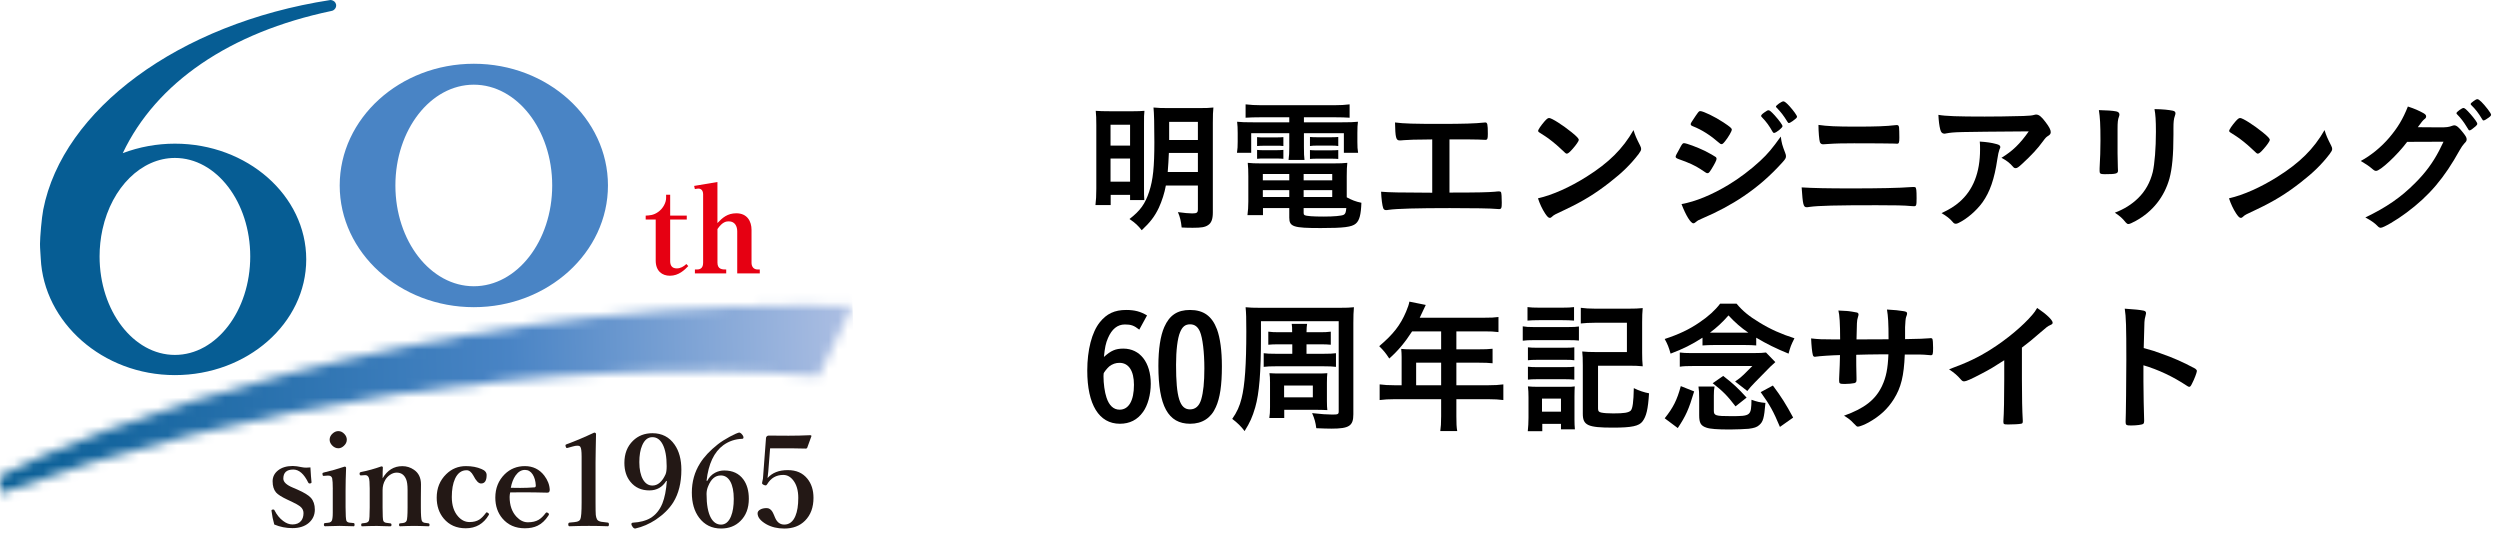
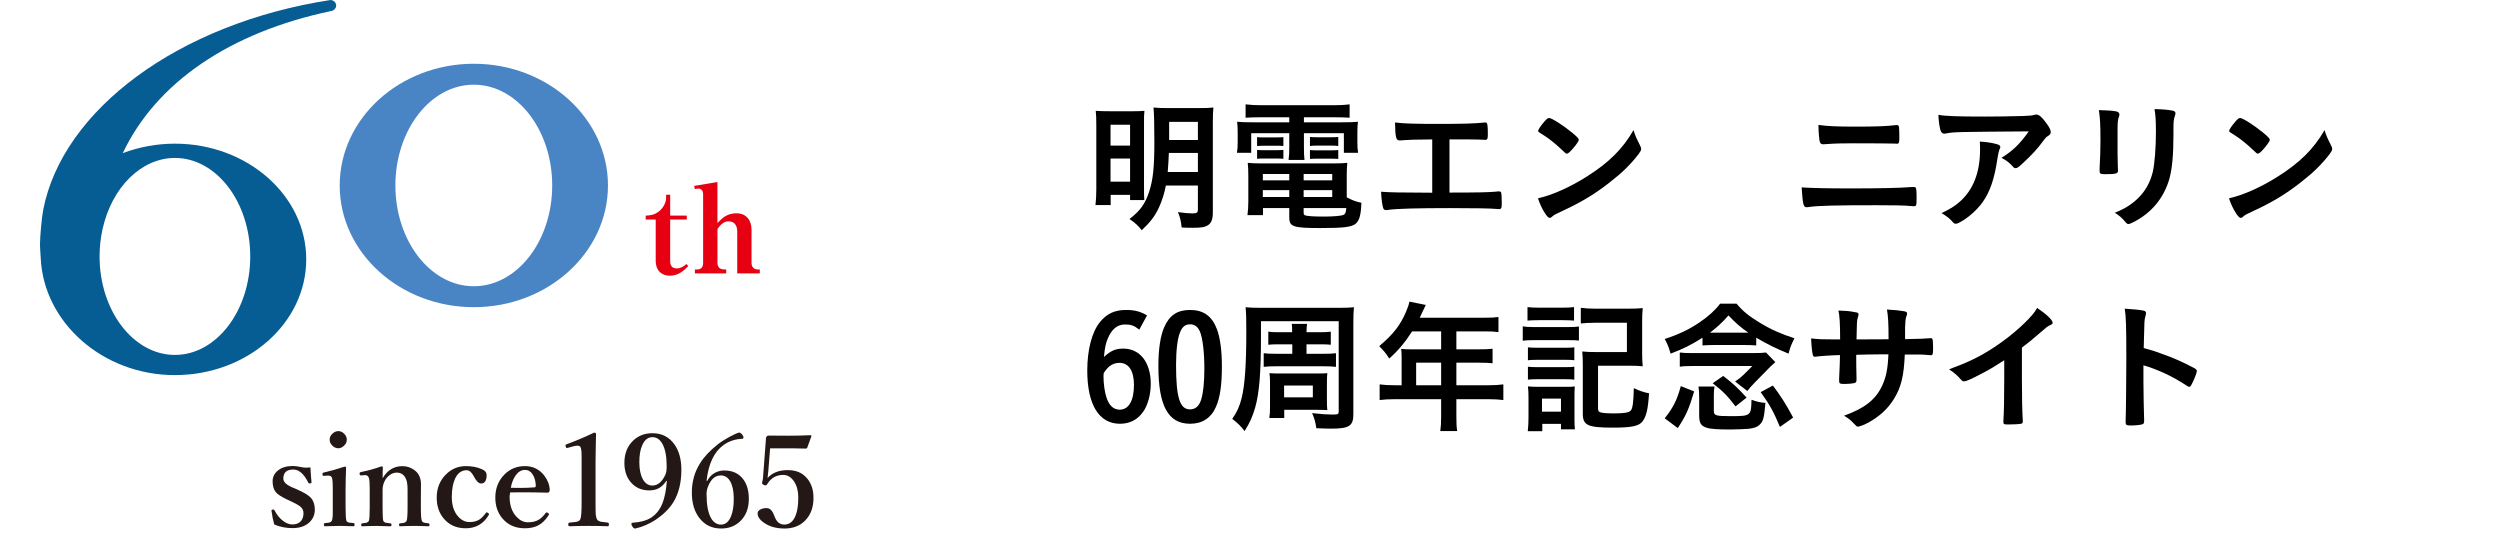
<svg xmlns="http://www.w3.org/2000/svg" width="261" height="56" viewBox="0 0 261 56" fill="none">
  <mask id="mask0_9807_2" style="mask-type:luminance" maskUnits="userSpaceOnUse" x="0" y="31" width="89" height="21">
-     <path d="M0.003 49.707V51.494C24.919 42.345 57.654 37.058 85.465 39.249L89 31.949C87.248 31.899 85.502 31.874 83.769 31.874C43.528 31.874 9.055 44.885 0 49.707" fill="white" />
-   </mask>
+     </mask>
  <g mask="url(#mask0_9807_2)">
    <path d="M88.92 29.203L-0.586 31.891L0.083 54.166L89.589 51.478L88.92 29.203Z" fill="url(#paint0_linear_9807_2)" />
  </g>
  <path d="M34.574 0.009L34.521 0L34.467 0.006C18.612 2.458 6.549 11.472 4.515 21.883C4.345 22.753 4.182 24.747 4.176 25.438C4.173 25.943 4.232 26.489 4.254 26.982C4.568 33.638 10.7 39.161 18.26 39.161C25.821 39.161 31.971 33.742 31.971 27.08C31.971 20.417 25.821 14.998 18.26 14.998C16.389 14.998 14.527 15.34 12.816 15.99C16.304 8.628 23.984 3.378 34.565 1.152L34.587 1.146C34.615 1.143 34.643 1.137 34.668 1.127L34.775 1.089L34.891 1.005C34.929 0.973 34.96 0.939 34.989 0.898C35.08 0.772 35.114 0.619 35.086 0.465C35.039 0.226 34.838 0.047 34.574 0.006M18.26 37.054C13.925 37.054 10.396 32.442 10.396 26.772C10.396 25.83 10.496 24.888 10.694 23.974L10.703 23.934C11.667 19.547 14.769 16.489 18.26 16.489C22.596 16.489 26.125 21.102 26.125 26.772C26.125 32.442 22.596 37.054 18.26 37.054Z" fill="#065D94" />
  <path d="M49.468 6.656C41.747 6.656 35.465 12.355 35.465 19.363C35.465 26.37 41.747 32.069 49.468 32.069C57.188 32.069 63.471 26.367 63.471 19.363C63.471 12.358 57.188 6.656 49.468 6.656ZM57.65 19.363C57.65 25.165 53.979 29.884 49.465 29.884C44.95 29.884 41.279 25.165 41.279 19.363C41.279 13.56 44.95 8.841 49.465 8.841C53.979 8.841 57.65 13.56 57.65 19.363Z" fill="#4984C5" />
  <path d="M69.966 22.916V27.268C69.966 27.726 70.164 28.021 70.653 28.021C71.049 28.021 71.369 27.83 71.658 27.563L71.856 27.779C71.473 28.175 70.864 28.787 69.938 28.787C69.118 28.787 68.456 28.291 68.456 27.205V22.919H67.41V22.511C67.834 22.486 68.217 22.474 68.694 22.141C69.237 21.77 69.542 21.133 69.542 20.674V20.329H69.966V22.511H71.699V22.919H69.966V22.916Z" fill="#E60012" />
  <path d="M72.467 19.41L74.9 19.002V23.288C75.415 22.738 75.945 22.267 76.872 22.267C78.024 22.267 78.46 23.121 78.46 24.003V27.435C78.46 27.818 78.658 28.135 79.11 28.135H79.321V28.543H76.966V24.154C76.966 23.683 76.768 23.109 76.081 23.109C75.817 23.109 75.418 23.159 74.903 23.912V27.419C74.903 28.135 75.418 28.135 75.817 28.135V28.543H72.548V28.135H72.759C73.208 28.135 73.406 27.893 73.406 27.419V20.264C73.406 20.098 73.34 19.689 72.916 19.689C72.809 19.689 72.756 19.702 72.545 19.74L72.467 19.407V19.41Z" fill="#E60012" />
  <path d="M32.408 48.8C32.445 49.503 32.486 50.018 32.524 50.348C32.524 50.417 32.474 50.458 32.373 50.47C32.351 50.474 32.332 50.477 32.313 50.477C32.26 50.477 32.216 50.445 32.178 50.379C31.736 49.472 31.215 49.02 30.618 49.02C29.924 49.02 29.579 49.337 29.579 49.968C29.579 50.32 29.912 50.634 30.58 50.91L31.048 51.111C31.745 51.419 32.213 51.704 32.452 51.968C32.728 52.276 32.869 52.687 32.869 53.205C32.869 53.764 32.659 54.225 32.238 54.59C31.814 54.954 31.243 55.136 30.527 55.136C29.864 55.136 29.233 55.01 28.634 54.759C28.505 54.313 28.405 53.83 28.342 53.315C28.342 53.246 28.386 53.205 28.471 53.199C28.515 53.196 28.543 53.193 28.562 53.193C28.599 53.193 28.634 53.221 28.659 53.277C28.898 53.751 29.199 54.119 29.563 54.389C29.883 54.63 30.204 54.753 30.527 54.753C30.929 54.753 31.233 54.627 31.438 54.376C31.601 54.172 31.686 53.902 31.686 53.563C31.686 53.287 31.563 53.051 31.321 52.86C31.174 52.743 30.888 52.583 30.464 52.379L30.009 52.166C29.406 51.883 29.011 51.632 28.819 51.412C28.58 51.13 28.461 50.744 28.461 50.248C28.461 49.792 28.649 49.412 29.026 49.111C29.412 48.803 29.927 48.649 30.568 48.649C30.806 48.649 31.127 48.693 31.525 48.778C31.67 48.809 31.814 48.822 31.968 48.822C32.1 48.822 32.244 48.813 32.411 48.797" fill="#231815" />
  <path d="M34.744 51.051C34.744 50.508 34.722 50.134 34.678 49.927C34.622 49.745 34.493 49.654 34.289 49.654H34.185L33.84 49.679H33.761C33.708 49.679 33.68 49.628 33.67 49.528C33.667 49.49 33.664 49.462 33.664 49.45C33.664 49.383 33.714 49.343 33.815 49.327C34.553 49.157 35.272 48.953 35.975 48.715C36.078 48.715 36.132 48.762 36.132 48.85C36.097 49.716 36.078 50.504 36.078 51.211V52.953C36.078 53.76 36.11 54.234 36.169 54.379C36.22 54.473 36.317 54.536 36.455 54.561C36.521 54.573 36.678 54.589 36.929 54.608C36.989 54.617 37.02 54.674 37.02 54.778C37.02 54.881 36.989 54.941 36.929 54.941C36.819 54.938 36.656 54.931 36.436 54.928C35.981 54.913 35.655 54.903 35.454 54.903C35.397 54.903 34.895 54.916 33.947 54.941C33.859 54.941 33.815 54.887 33.815 54.778C33.815 54.668 33.852 54.608 33.931 54.608C34.173 54.589 34.336 54.57 34.411 54.548C34.515 54.514 34.59 54.457 34.631 54.379C34.703 54.256 34.741 53.977 34.741 53.534V51.051H34.744ZM35.322 45.007C35.56 45.007 35.774 45.11 35.959 45.311C36.122 45.49 36.207 45.685 36.207 45.902C36.207 46.143 36.104 46.36 35.896 46.551C35.717 46.715 35.529 46.8 35.325 46.8C35.077 46.8 34.857 46.696 34.663 46.489C34.499 46.31 34.414 46.115 34.414 45.905C34.414 45.654 34.521 45.434 34.735 45.249C34.914 45.089 35.111 45.007 35.328 45.007" fill="#231815" />
  <path d="M39.945 49.934C40.435 49.09 41.122 48.666 42.008 48.666C42.45 48.666 42.852 48.792 43.216 49.043C43.706 49.376 43.951 49.887 43.951 50.572L43.938 52.054V52.971C43.938 53.758 43.973 54.23 44.042 54.38C44.089 54.474 44.177 54.54 44.303 54.575C44.369 54.594 44.513 54.612 44.739 54.635C44.808 54.647 44.843 54.7 44.843 54.791C44.843 54.892 44.808 54.942 44.739 54.942C44.736 54.942 44.469 54.933 43.945 54.917C43.675 54.908 43.458 54.904 43.289 54.904C43.097 54.904 42.83 54.908 42.488 54.917C42.086 54.936 41.844 54.942 41.766 54.942C41.697 54.942 41.662 54.892 41.662 54.791C41.662 54.691 41.697 54.635 41.766 54.635C41.995 54.619 42.146 54.597 42.221 54.569C42.325 54.534 42.4 54.471 42.447 54.38C42.516 54.236 42.551 53.768 42.551 52.971V51.156C42.551 50.628 42.497 50.245 42.388 50.01C42.196 49.564 41.873 49.341 41.417 49.341C41.169 49.341 40.931 49.423 40.695 49.589C40.501 49.727 40.34 49.9 40.221 50.104C40.036 50.415 39.942 50.773 39.942 51.172V52.974C39.942 53.803 39.967 54.273 40.02 54.383C40.07 54.484 40.165 54.55 40.3 54.578C40.353 54.591 40.504 54.609 40.755 54.638C40.833 54.647 40.871 54.697 40.871 54.795C40.871 54.892 40.833 54.945 40.755 54.945C40.645 54.942 40.485 54.936 40.275 54.933C39.838 54.917 39.521 54.908 39.333 54.908C39.144 54.908 38.865 54.911 38.526 54.92C38.114 54.939 37.873 54.945 37.797 54.945C37.738 54.945 37.706 54.895 37.706 54.795C37.706 54.704 37.738 54.65 37.797 54.638C38.061 54.612 38.221 54.587 38.278 54.565C38.381 54.534 38.457 54.474 38.507 54.383C38.566 54.258 38.598 53.787 38.598 52.974V51.002C38.598 50.418 38.566 50.044 38.507 49.884C38.438 49.699 38.315 49.605 38.143 49.605H38.089L37.731 49.63H37.665C37.593 49.63 37.549 49.58 37.543 49.479V49.419C37.543 49.347 37.596 49.297 37.706 49.275C38.381 49.146 39.084 48.949 39.813 48.691C39.917 48.691 39.97 48.729 39.97 48.801C39.954 49.049 39.945 49.426 39.945 49.931" fill="#231815" />
  <path d="M48.644 48.662C49.268 48.662 49.808 48.766 50.27 48.967C50.625 49.108 50.804 49.318 50.804 49.598C50.804 50.182 50.609 50.477 50.22 50.477C49.965 50.477 49.699 50.2 49.419 49.651C49.215 49.278 48.98 49.092 48.716 49.092C48.182 49.092 47.78 49.387 47.507 49.978C47.281 50.467 47.168 51.105 47.168 51.89C47.168 52.756 47.391 53.438 47.837 53.931C48.179 54.313 48.575 54.502 49.02 54.502C49.428 54.502 49.767 54.417 50.034 54.248C50.254 54.109 50.483 53.88 50.716 53.566C50.747 53.513 50.782 53.488 50.819 53.488C50.851 53.488 50.892 53.51 50.948 53.554C51.017 53.591 51.052 53.635 51.052 53.676C51.052 53.698 51.045 53.723 51.033 53.755C50.486 54.687 49.683 55.152 48.622 55.152C47.658 55.152 46.895 54.813 46.327 54.138C45.837 53.554 45.592 52.825 45.592 51.953C45.592 50.964 45.925 50.147 46.587 49.5C47.158 48.941 47.843 48.662 48.644 48.662Z" fill="#231815" />
  <path d="M53.265 51.406C53.227 51.573 53.205 51.733 53.205 51.886C53.205 52.753 53.447 53.444 53.928 53.956C54.289 54.339 54.681 54.527 55.111 54.527C55.563 54.527 55.937 54.439 56.235 54.266C56.483 54.119 56.725 53.883 56.964 53.563C56.995 53.519 57.039 53.497 57.092 53.497C57.117 53.497 57.158 53.516 57.215 53.551C57.284 53.607 57.318 53.654 57.318 53.686C57.318 53.708 57.296 53.755 57.252 53.83C56.926 54.329 56.549 54.681 56.122 54.885C55.755 55.064 55.309 55.152 54.788 55.152C53.811 55.152 53.033 54.81 52.452 54.125C51.959 53.541 51.711 52.816 51.711 51.953C51.711 50.973 52.038 50.16 52.687 49.513C53.268 48.945 53.971 48.662 54.8 48.662C55.629 48.662 56.317 48.992 56.822 49.651C57.183 50.125 57.372 50.621 57.394 51.139C57.394 51.227 57.372 51.303 57.328 51.368C57.29 51.413 57.221 51.434 57.127 51.434C56.238 51.409 55.384 51.397 54.565 51.397C54.1 51.397 53.664 51.4 53.259 51.409M53.331 50.926C53.774 50.935 54.1 50.938 54.314 50.938C54.791 50.938 55.293 50.919 55.821 50.879C55.899 50.869 55.937 50.8 55.937 50.672C55.912 50.204 55.799 49.821 55.604 49.519C55.403 49.212 55.136 49.058 54.803 49.058C54.427 49.058 54.1 49.255 53.821 49.648C53.589 49.981 53.422 50.408 53.328 50.923" fill="#231815" />
  <path d="M62.012 45.164C62.156 45.164 62.225 45.217 62.225 45.321C62.222 45.56 62.209 46.081 62.194 46.882C62.181 47.415 62.175 47.877 62.175 48.266V52.435C62.175 53.129 62.184 53.569 62.2 53.757C62.216 53.927 62.26 54.078 62.322 54.206C62.382 54.335 62.53 54.426 62.765 54.473C62.853 54.489 63.082 54.517 63.456 54.558C63.534 54.567 63.572 54.63 63.572 54.753C63.572 54.875 63.534 54.941 63.456 54.941C62.837 54.916 62.178 54.903 61.484 54.903C60.79 54.903 60.09 54.916 59.462 54.941C59.371 54.941 59.327 54.878 59.327 54.753C59.327 54.627 59.374 54.567 59.462 54.558C59.852 54.526 60.106 54.498 60.222 54.467C60.413 54.42 60.533 54.332 60.586 54.206C60.677 54.021 60.721 53.431 60.721 52.439V47.673C60.721 47.114 60.677 46.772 60.586 46.652C60.539 46.571 60.435 46.53 60.275 46.53C60.147 46.53 59.99 46.555 59.807 46.608L59.286 46.753C59.239 46.765 59.205 46.772 59.189 46.772C59.123 46.772 59.079 46.718 59.054 46.608C59.041 46.552 59.035 46.514 59.035 46.492C59.035 46.439 59.082 46.398 59.18 46.37C60.074 46.043 61.016 45.644 62.015 45.173" fill="#231815" />
  <path d="M69.556 50.21C69.145 50.87 68.558 51.199 67.795 51.199C66.963 51.199 66.303 50.901 65.817 50.301C65.396 49.786 65.186 49.127 65.186 48.33C65.186 47.372 65.484 46.6 66.084 46.016C66.62 45.491 67.299 45.227 68.112 45.227C69.101 45.227 69.873 45.623 70.426 46.417C70.9 47.093 71.135 47.968 71.135 49.039C71.135 50.402 70.853 51.538 70.284 52.455C69.867 53.117 69.264 53.714 68.476 54.245C67.791 54.7 67.073 55.011 66.316 55.18C66.193 55.18 66.087 55.096 65.996 54.926C65.942 54.854 65.917 54.782 65.917 54.719C65.917 54.628 65.967 54.578 66.068 54.568C66.821 54.524 67.433 54.364 67.901 54.088C68.457 53.755 68.871 53.246 69.151 52.565C69.393 51.962 69.55 51.177 69.619 50.21H69.553H69.556ZM68.112 45.639C67.644 45.639 67.289 45.925 67.044 46.496C66.843 46.954 66.746 47.541 66.746 48.251C66.746 49.011 66.875 49.614 67.129 50.059C67.371 50.48 67.7 50.691 68.112 50.691C68.671 50.691 69.129 50.301 69.484 49.52C69.562 49.34 69.6 49.055 69.6 48.662C69.6 47.676 69.459 46.917 69.176 46.38C68.915 45.887 68.561 45.639 68.109 45.639" fill="#231815" />
  <path d="M73.842 50.197C74.034 49.821 74.307 49.535 74.668 49.346C74.96 49.196 75.274 49.117 75.61 49.117C76.486 49.117 77.155 49.431 77.613 50.059C77.99 50.58 78.178 51.252 78.178 52.075C78.178 53.045 77.886 53.821 77.299 54.395C76.775 54.916 76.1 55.177 75.277 55.177C74.313 55.177 73.55 54.797 72.982 54.04C72.48 53.365 72.228 52.496 72.228 51.431C72.228 50.291 72.514 49.271 73.086 48.367C73.506 47.692 74.122 47.033 74.932 46.395C75.261 46.135 75.679 45.868 76.181 45.595C76.605 45.365 76.932 45.218 77.158 45.158C77.271 45.158 77.39 45.243 77.516 45.413C77.585 45.504 77.619 45.585 77.619 45.66C77.619 45.761 77.575 45.811 77.491 45.811C76.753 45.836 76.097 46.059 75.519 46.474C74.549 47.186 73.962 48.423 73.764 50.194H73.842V50.197ZM75.24 49.639C74.671 49.639 74.238 50.006 73.94 50.744C73.823 51.004 73.764 51.281 73.764 51.569C73.764 52.693 73.918 53.529 74.225 54.078C74.486 54.536 74.838 54.769 75.28 54.769C75.723 54.769 76.087 54.48 76.32 53.896C76.511 53.428 76.605 52.825 76.605 52.087C76.605 51.303 76.483 50.697 76.241 50.266C76.005 49.846 75.673 49.635 75.24 49.635" fill="#231815" />
  <path d="M80.398 46.816L80.21 49.208C80.206 49.278 80.194 49.391 80.172 49.547C80.153 49.695 80.14 49.814 80.134 49.905C80.621 49.356 81.321 49.08 82.235 49.08C83.148 49.08 83.801 49.378 84.291 49.978C84.715 50.499 84.928 51.164 84.928 51.974C84.928 52.976 84.633 53.77 84.043 54.361C83.5 54.907 82.778 55.18 81.877 55.18C81.164 55.18 80.539 55.029 79.996 54.725C79.393 54.376 79.092 54 79.092 53.591C79.092 53.431 79.186 53.299 79.371 53.196C79.544 53.095 79.77 53.045 80.046 53.045C80.285 53.045 80.483 53.177 80.646 53.441C80.702 53.532 80.79 53.73 80.913 54.031C81.117 54.521 81.437 54.766 81.877 54.766C82.401 54.766 82.79 54.467 83.041 53.868C83.242 53.391 83.34 52.763 83.34 51.981C83.34 51.199 83.161 50.584 82.806 50.135C82.517 49.767 82.172 49.582 81.773 49.582C81.041 49.582 80.48 49.905 80.093 50.552C80.046 50.634 79.993 50.675 79.93 50.675C79.886 50.675 79.82 50.659 79.729 50.621C79.616 50.568 79.56 50.508 79.56 50.439C79.56 50.423 79.563 50.392 79.572 50.348C79.616 50.169 79.641 50.047 79.651 49.978L79.971 45.73C79.971 45.676 79.996 45.62 80.049 45.554C80.106 45.504 80.169 45.475 80.238 45.475C80.593 45.485 81.29 45.488 82.326 45.488C83.051 45.488 83.804 45.472 84.589 45.435C84.671 45.435 84.712 45.463 84.712 45.519V45.538L84.275 46.741C84.25 46.8 84.203 46.832 84.14 46.832C83.431 46.816 82.982 46.807 82.793 46.807H80.401L80.398 46.816Z" fill="#231815" />
-   <path d="M255.103 14.796L251.308 14.81C250.273 16.191 248.503 17.84 248.068 17.84C247.933 17.84 247.873 17.811 247.573 17.555C247.348 17.36 246.958 17.09 246.463 16.805C247.528 16.235 248.623 15.335 249.448 14.361C250.333 13.31 250.858 12.441 251.383 11.12C252.118 11.361 252.508 11.54 253.003 11.81C253.213 11.931 253.288 12.021 253.288 12.155C253.288 12.261 253.243 12.351 253.108 12.441C252.958 12.56 252.808 12.741 252.418 13.28L254.653 13.296C255.463 13.296 255.613 13.28 256.063 13.116C256.123 13.101 256.168 13.085 256.228 13.085C256.468 13.085 256.723 13.31 257.158 13.866C257.443 14.226 257.518 14.376 257.518 14.54C257.518 14.706 257.473 14.78 257.263 14.991C257.143 15.111 256.948 15.396 256.798 15.665C255.178 18.59 253.618 20.436 251.233 22.206C250.198 22.985 248.833 23.78 248.548 23.78C248.428 23.78 248.323 23.721 248.188 23.57C247.933 23.3 247.528 23.015 246.943 22.701C249.133 21.651 250.663 20.601 252.163 19.085C253.228 18.02 253.978 17 254.638 15.741C254.773 15.486 254.863 15.29 255.103 14.796ZM259.288 12.575C259.228 12.575 259.183 12.546 259.123 12.425C258.763 11.81 258.418 11.376 258.013 10.986C257.953 10.925 257.938 10.896 257.938 10.866C257.938 10.79 258.013 10.716 258.268 10.536C258.463 10.386 258.553 10.355 258.658 10.355C258.823 10.37 259.213 10.745 259.723 11.405C259.933 11.675 260.068 11.9 260.068 11.976C260.068 12.05 260.023 12.126 259.843 12.261C259.603 12.441 259.378 12.575 259.288 12.575ZM258.628 12.905C258.628 13.011 258.583 13.07 258.448 13.191C258.118 13.476 257.923 13.611 257.833 13.611C257.743 13.611 257.743 13.611 257.473 13.161C257.233 12.755 256.873 12.29 256.528 11.945C256.468 11.886 256.453 11.855 256.453 11.81C256.453 11.691 257.023 11.271 257.188 11.271C257.308 11.271 257.488 11.421 257.938 11.931C258.343 12.396 258.628 12.8 258.628 12.905Z" fill="black" />
  <path d="M242.683 13.58C242.848 14.135 242.983 14.435 243.373 15.2C243.448 15.35 243.479 15.455 243.479 15.545C243.479 15.695 243.418 15.8 243.223 16.07C242.398 17.15 241.513 18.02 240.178 19.055C238.678 20.225 237.403 21.005 235.603 21.86C234.448 22.4 234.388 22.43 234.208 22.595C234.088 22.715 234.028 22.745 233.938 22.745C233.803 22.745 233.683 22.625 233.458 22.295C233.158 21.845 232.873 21.23 232.708 20.705C234.223 20.36 236.038 19.55 237.793 18.44C240.103 16.985 241.558 15.545 242.683 13.58ZM232.723 13.67C232.723 13.535 233.008 13.115 233.383 12.68C233.638 12.395 233.743 12.32 233.878 12.32C234.163 12.335 235.288 13.055 236.218 13.805C236.788 14.27 236.968 14.465 236.968 14.615C236.968 14.72 236.698 15.125 236.338 15.53C236.008 15.905 235.843 16.04 235.723 16.04C235.618 16.04 235.618 16.04 235.003 15.455C234.613 15.08 233.833 14.45 233.443 14.21C232.918 13.865 232.918 13.865 232.813 13.805C232.753 13.76 232.723 13.715 232.723 13.67Z" fill="black" />
  <path d="M226.908 13.43V14.06C226.908 16.205 226.773 17.6 226.488 18.65C225.948 20.555 224.748 22.085 222.978 23.06C222.603 23.27 222.318 23.39 222.213 23.39C222.108 23.39 222.033 23.345 221.928 23.225C221.583 22.79 221.313 22.55 220.788 22.205C221.748 21.845 222.558 21.335 223.218 20.69C223.983 19.94 224.478 19.04 224.748 17.96C224.943 17.105 225.078 15.485 225.078 13.76C225.078 12.545 225.033 11.945 224.928 11.39C225.828 11.405 226.368 11.465 226.833 11.555C227.028 11.6 227.118 11.675 227.118 11.825C227.118 11.9 227.103 11.96 227.058 12.095C226.938 12.425 226.908 12.725 226.908 13.43ZM221.073 13.475V16.01C221.073 16.355 221.088 17.045 221.103 17.465C221.103 17.615 221.118 17.765 221.118 17.825C221.118 18.125 220.908 18.185 219.738 18.185C219.288 18.185 219.198 18.125 219.198 17.87C219.198 17.81 219.198 17.675 219.198 17.57C219.258 16.4 219.288 15.755 219.288 14.69C219.288 12.95 219.243 12.275 219.123 11.495C219.888 11.51 220.593 11.555 220.938 11.63C221.148 11.675 221.268 11.78 221.268 11.96C221.268 12.035 221.253 12.08 221.223 12.17C221.103 12.47 221.073 12.755 221.073 13.475Z" fill="black" />
  <path d="M202.368 11.99C203.118 12.125 204.393 12.17 207.198 12.17C208.443 12.17 209.388 12.155 211.233 12.11C211.893 12.08 212.118 12.065 212.328 12.005C212.478 11.96 212.523 11.96 212.583 11.96C212.868 11.96 213.138 12.185 213.573 12.77C213.948 13.265 214.098 13.565 214.098 13.79C214.098 13.955 214.023 14.06 213.858 14.165C213.618 14.315 213.573 14.36 213.273 14.765C212.733 15.515 212.073 16.22 211.113 17.105C210.723 17.465 210.588 17.555 210.438 17.555C210.333 17.555 210.258 17.525 210.183 17.435C209.823 17.015 209.493 16.76 208.953 16.475C210.108 15.77 210.888 15.02 211.803 13.715C204.078 13.775 204.078 13.775 203.193 13.925C203.073 13.955 203.028 13.955 202.998 13.955C202.773 13.955 202.638 13.82 202.563 13.52C202.458 13.115 202.398 12.635 202.368 11.99ZM206.688 14.78C207.408 14.825 207.918 14.9 208.413 15.035C208.713 15.11 208.833 15.2 208.833 15.35C208.833 15.41 208.833 15.41 208.743 15.605C208.668 15.8 208.593 16.13 208.518 16.64C208.218 18.68 207.753 20.03 206.973 21.125C206.343 21.995 205.353 22.85 204.483 23.27C204.378 23.33 204.258 23.36 204.198 23.36C204.063 23.36 203.973 23.315 203.868 23.18C203.568 22.82 203.208 22.55 202.698 22.25C203.553 21.845 204.033 21.545 204.558 21.095C205.998 19.85 206.718 18.02 206.718 15.605C206.718 15.26 206.718 15.05 206.688 14.78Z" fill="black" />
  <path d="M189.847 13.04C190.762 13.175 191.722 13.22 193.822 13.22C195.832 13.22 196.987 13.175 197.842 13.07C197.932 13.055 197.947 13.055 198.007 13.055C198.172 13.055 198.232 13.1 198.262 13.31C198.277 13.43 198.292 13.955 198.292 14.375C198.292 14.885 198.247 15.005 198.052 15.005C197.992 15.005 197.917 15.005 197.797 14.99C197.497 14.975 195.307 14.96 193.567 14.96C192.412 14.96 191.632 14.975 190.807 15.035C190.612 15.05 190.372 15.065 190.342 15.065C190.162 15.065 190.057 14.99 189.997 14.84C189.922 14.63 189.847 13.745 189.847 13.04ZM188.092 19.565C189.307 19.64 190.777 19.67 193.357 19.67C196.087 19.67 198.367 19.625 199.447 19.535C199.612 19.52 199.717 19.52 199.777 19.52C199.867 19.52 199.912 19.535 199.957 19.55C200.062 19.61 200.092 19.865 200.092 20.69C200.092 21.455 200.062 21.53 199.807 21.53C199.777 21.53 199.777 21.53 199.552 21.515C198.757 21.44 197.842 21.425 195.907 21.425C191.767 21.425 189.802 21.47 188.887 21.605C188.737 21.635 188.677 21.635 188.617 21.635C188.272 21.635 188.212 21.365 188.092 19.565Z" fill="black" />
-   <path d="M185.915 14.255C186.005 14.96 186.065 15.155 186.38 15.98C186.44 16.13 186.455 16.22 186.455 16.31C186.455 16.505 186.38 16.625 186.095 16.94C184.85 18.32 183.575 19.445 182.045 20.48C180.74 21.365 179.24 22.16 177.785 22.775C177.35 22.955 177.215 23.03 177.05 23.18C176.915 23.285 176.87 23.315 176.795 23.315C176.51 23.315 176 22.49 175.55 21.305C177.005 21.05 178.715 20.345 180.455 19.295C181.535 18.65 182.825 17.675 183.755 16.805C184.58 16.04 185.045 15.47 185.915 14.255ZM185.21 13.88C185.15 13.88 185.12 13.85 185.06 13.76C184.715 13.145 184.415 12.725 183.95 12.245C183.875 12.17 183.86 12.14 183.86 12.11C183.86 12.02 183.95 11.915 184.205 11.735C184.445 11.57 184.535 11.51 184.625 11.51C184.745 11.51 184.895 11.63 185.27 12.035C185.735 12.56 186.095 13.04 186.095 13.175C186.095 13.34 185.42 13.88 185.21 13.88ZM179.21 16.58C179.21 16.73 179 17.135 178.655 17.69C178.445 18.02 178.385 18.08 178.265 18.08C178.16 18.08 178.16 18.08 177.515 17.645C176.99 17.3 176.33 16.985 175.25 16.61C175.01 16.52 174.935 16.46 174.935 16.355C174.935 16.28 175.055 16.025 175.295 15.62C175.355 15.5 175.415 15.41 175.445 15.335C175.61 15.035 175.685 14.945 175.805 14.945C176.06 14.945 177.185 15.365 177.995 15.755C178.445 15.98 179.015 16.31 179.135 16.4C179.18 16.46 179.21 16.505 179.21 16.58ZM187.61 12.185C187.61 12.29 187.49 12.395 187.16 12.635C186.965 12.77 186.83 12.845 186.755 12.845C186.71 12.845 186.68 12.83 186.605 12.71C186.2 12.05 185.93 11.705 185.48 11.24C185.42 11.195 185.405 11.15 185.405 11.135C185.405 11 186.005 10.58 186.185 10.58C186.305 10.58 186.515 10.745 186.815 11.075C187.25 11.555 187.61 12.065 187.61 12.185ZM180.8 13.535C180.8 13.7 180.455 14.3 180.095 14.75C179.9 14.99 179.825 15.05 179.72 15.05C179.66 15.05 179.585 15.02 179.495 14.93C178.565 14.12 177.68 13.55 176.72 13.175C176.57 13.115 176.51 13.055 176.51 12.965C176.51 12.905 176.525 12.86 176.6 12.74C177.32 11.645 177.35 11.6 177.515 11.6C177.815 11.6 179.06 12.2 179.915 12.77C180.635 13.25 180.8 13.385 180.8 13.535Z" fill="black" />
  <path d="M170.54 13.58C170.705 14.135 170.84 14.435 171.23 15.2C171.305 15.35 171.335 15.455 171.335 15.545C171.335 15.695 171.275 15.8 171.08 16.07C170.255 17.15 169.37 18.02 168.035 19.055C166.535 20.225 165.26 21.005 163.46 21.86C162.305 22.4 162.245 22.43 162.065 22.595C161.945 22.715 161.885 22.745 161.795 22.745C161.66 22.745 161.54 22.625 161.315 22.295C161.015 21.845 160.73 21.23 160.565 20.705C162.08 20.36 163.895 19.55 165.65 18.44C167.96 16.985 169.415 15.545 170.54 13.58ZM160.58 13.67C160.58 13.535 160.865 13.115 161.24 12.68C161.495 12.395 161.6 12.32 161.735 12.32C162.02 12.335 163.145 13.055 164.075 13.805C164.645 14.27 164.825 14.465 164.825 14.615C164.825 14.72 164.555 15.125 164.195 15.53C163.865 15.905 163.7 16.04 163.58 16.04C163.475 16.04 163.475 16.04 162.86 15.455C162.47 15.08 161.69 14.45 161.3 14.21C160.775 13.865 160.775 13.865 160.67 13.805C160.61 13.76 160.58 13.715 160.58 13.67Z" fill="black" />
  <path d="M149.525 20.12V14.555C149.075 14.555 149.03 14.57 148.565 14.57C147.77 14.57 147.32 14.585 146.6 14.63C146.3 14.66 146.18 14.66 146.12 14.66C145.745 14.66 145.67 14.375 145.64 12.785C146.525 12.905 147.65 12.935 150.365 12.935C152.81 12.935 154.055 12.89 154.88 12.8C154.94 12.785 155.015 12.785 155.06 12.785C155.285 12.785 155.33 12.95 155.33 13.985C155.33 14.51 155.285 14.6 155.06 14.6C154.955 14.6 154.955 14.6 154.34 14.57C154.16 14.555 153.185 14.555 151.325 14.555V20.105C154.37 20.105 155.345 20.075 156.08 20.015C156.26 19.985 156.38 19.985 156.425 19.985C156.455 19.985 156.455 19.985 156.485 19.985H156.53C156.605 19.985 156.68 20.015 156.71 20.075C156.755 20.18 156.785 20.6 156.785 21.17C156.785 21.725 156.74 21.83 156.5 21.83C156.485 21.83 156.485 21.83 156.26 21.815C155.69 21.755 153.875 21.725 151.355 21.725C148.01 21.725 145.82 21.785 144.98 21.905C144.83 21.935 144.77 21.935 144.71 21.935C144.56 21.935 144.47 21.875 144.41 21.74C144.305 21.455 144.215 20.735 144.185 20.015C145.1 20.09 145.985 20.105 149.525 20.12Z" fill="black" />
  <path d="M134.6 12.245H131.555C130.925 12.245 130.565 12.259 130.04 12.29V10.895C130.565 10.954 131.045 10.985 131.675 10.985H139.295C139.955 10.985 140.42 10.954 140.9 10.895V12.29C140.405 12.259 140.075 12.245 139.43 12.245H136.13V12.77H140C140.945 12.77 141.335 12.755 141.77 12.71C141.725 13.04 141.71 13.339 141.71 13.895V14.809C141.71 15.319 141.725 15.575 141.785 15.95H140.3V13.909H136.13V15.335C136.13 16.04 136.145 16.34 136.19 16.7H134.525C134.585 16.294 134.6 15.919 134.6 15.335V13.909H130.625V15.95H129.14C129.2 15.559 129.215 15.29 129.215 14.809V13.895C129.215 13.37 129.2 13.1 129.155 12.71C129.575 12.755 129.98 12.77 130.94 12.77H134.6V12.245ZM140.6 18.395V20.599C141.095 20.869 141.53 21.049 142.13 21.169C142.085 22.43 141.92 23.029 141.545 23.345C141.125 23.704 140.3 23.809 137.885 23.809C135.02 23.809 134.6 23.674 134.6 22.715V21.724H131.855V22.459H130.235C130.295 22.009 130.325 21.559 130.325 21.035V18.395C130.325 17.84 130.31 17.434 130.265 17C130.655 17.044 131.015 17.059 131.63 17.059H139.235C139.895 17.059 140.27 17.044 140.66 17C140.615 17.404 140.6 17.75 140.6 18.395ZM136.1 21.724V22.25C136.1 22.355 136.13 22.415 136.205 22.459C136.4 22.564 137.075 22.61 138.215 22.61C139.265 22.61 140.045 22.535 140.27 22.43C140.45 22.34 140.51 22.204 140.555 21.724H136.1ZM134.6 18.169H131.84V18.829H134.6V18.169ZM136.1 18.169V18.829H139.085V18.169H136.1ZM134.6 19.849H131.84V20.57H134.6V19.849ZM136.1 19.849V20.57H139.085V19.849H136.1ZM131.24 15.245V14.315C131.51 14.345 131.585 14.345 131.99 14.345H133.265C133.58 14.345 133.79 14.329 133.985 14.315V15.245C133.715 15.214 133.61 15.214 133.265 15.214H131.99C131.66 15.214 131.495 15.229 131.24 15.245ZM131.24 16.579V15.649C131.51 15.68 131.585 15.68 131.99 15.68H133.265C133.61 15.68 133.775 15.665 133.985 15.649V16.579C133.76 16.564 133.61 16.549 133.265 16.549H131.99C131.645 16.549 131.51 16.549 131.24 16.579ZM136.76 15.245V14.3C136.97 14.315 137.135 14.329 137.51 14.329H138.98C139.325 14.329 139.535 14.315 139.715 14.3V15.245C139.505 15.214 139.325 15.2 138.98 15.2H137.51C137.18 15.2 136.97 15.214 136.76 15.245ZM136.76 16.595V15.665C137.015 15.694 137.12 15.694 137.51 15.694H138.98C139.325 15.694 139.52 15.68 139.715 15.665V16.595C139.535 16.579 139.355 16.564 138.98 16.564H137.51C137.15 16.564 136.985 16.579 136.76 16.595Z" fill="black" />
  <path d="M125.06 19.37H121.715C121.58 20.135 121.31 20.975 120.98 21.695C120.545 22.61 120.065 23.225 119.195 24.035C118.82 23.555 118.535 23.285 117.92 22.865C119.045 21.995 119.555 21.29 119.975 20C120.38 18.77 120.515 17.45 120.515 14.825C120.515 12.905 120.485 11.825 120.425 11.225C120.89 11.27 121.25 11.285 122.015 11.285H125.12C125.915 11.285 126.275 11.27 126.68 11.225C126.635 11.615 126.62 12.035 126.62 12.815V22.175C126.62 22.88 126.47 23.285 126.11 23.51C125.795 23.72 125.42 23.78 124.535 23.78C124.13 23.78 123.89 23.78 123.365 23.75C123.29 23.06 123.2 22.67 122.975 22.145C123.635 22.235 124.13 22.28 124.46 22.28C124.955 22.28 125.06 22.205 125.06 21.845V19.37ZM125.06 15.965H122.03C122 16.67 121.97 17.21 121.91 17.96H125.06V15.965ZM125.06 14.615V12.725H122.06V14.615H125.06ZM114.455 19.7V13.055C114.455 12.365 114.44 12.02 114.395 11.57C114.815 11.6 115.13 11.615 115.97 11.615H118.235C118.805 11.615 119.105 11.6 119.48 11.57C119.435 11.915 119.435 12.215 119.435 12.89V19.4C119.435 20.165 119.435 20.585 119.465 20.885H117.98V20.345H115.955V21.41H114.365C114.425 20.945 114.455 20.42 114.455 19.7ZM115.94 13.025V15.2H117.98V13.025H115.94ZM115.94 16.55V18.965H117.98V16.55H115.94Z" fill="black" />
  <path d="M223.774 38.135V39.83C223.774 40.745 223.819 43.19 223.849 43.895C223.849 43.925 223.849 43.955 223.849 43.97C223.849 44.105 223.819 44.21 223.744 44.255C223.639 44.345 223.039 44.42 222.484 44.42C222.004 44.42 221.914 44.375 221.914 44.075C221.914 44.06 221.914 44.045 221.914 44.015C221.944 43.625 221.989 39.305 221.989 37.52C221.989 34.07 221.959 33.095 221.824 32.225C222.904 32.3 223.384 32.345 223.819 32.435C223.969 32.48 224.044 32.555 224.044 32.675C224.044 32.75 224.044 32.75 223.984 33.005C223.924 33.185 223.894 33.395 223.879 33.635C223.879 33.665 223.849 34.565 223.804 36.335C224.869 36.635 224.869 36.635 225.484 36.86C226.984 37.385 227.839 37.775 229.174 38.48C229.294 38.57 229.354 38.645 229.354 38.735C229.354 38.885 229.084 39.605 228.844 40.055C228.724 40.31 228.649 40.385 228.559 40.385C228.499 40.385 228.424 40.355 228.319 40.28C226.849 39.305 225.304 38.585 223.774 38.135Z" fill="black" />
  <path d="M211.088 36.29V39.59C211.088 41.48 211.118 42.875 211.178 43.895C211.178 43.925 211.178 43.985 211.178 44C211.178 44.165 211.133 44.225 210.983 44.24C210.788 44.285 210.158 44.315 209.663 44.315C209.198 44.315 209.153 44.285 209.153 44.03C209.153 44.015 209.153 43.985 209.153 43.955C209.213 43.19 209.243 41.48 209.243 39.59V37.61C208.223 38.27 207.728 38.57 206.858 39.02C205.778 39.59 205.253 39.815 205.058 39.815C204.938 39.815 204.848 39.77 204.743 39.65C204.308 39.155 204.068 38.96 203.483 38.555C205.403 37.85 206.498 37.325 207.833 36.485C209.483 35.45 211.208 34.01 212.183 32.855C212.393 32.615 212.483 32.48 212.678 32.15C213.623 32.78 214.298 33.41 214.298 33.695C214.298 33.785 214.238 33.86 214.058 33.935C213.788 34.055 213.683 34.13 212.978 34.745C212.318 35.33 211.673 35.855 211.088 36.29Z" fill="black" />
  <path d="M191.525 35.435H192.11C192.11 33.77 192.05 32.9 191.93 32.42C192.2 32.435 192.2 32.435 192.785 32.465C192.965 32.465 193.775 32.6 193.88 32.63C193.985 32.675 194.03 32.735 194.03 32.825C194.03 32.9 194.03 32.9 193.94 33.215C193.865 33.425 193.85 33.74 193.82 35.435C194.195 35.435 195.305 35.435 197.165 35.42C197.165 33.71 197.12 33.035 197 32.315C197.81 32.36 198.26 32.405 198.695 32.48C199.01 32.525 199.1 32.585 199.1 32.72C199.1 32.825 199.085 32.87 198.995 33.11C198.95 33.215 198.905 33.68 198.89 34.16C198.89 34.46 198.89 35.06 198.89 35.24C198.89 35.33 198.89 35.33 198.89 35.405C200.405 35.375 200.975 35.36 201.425 35.315C201.485 35.3 201.53 35.3 201.575 35.3C201.65 35.3 201.71 35.33 201.74 35.375C201.785 35.465 201.815 35.825 201.815 36.305C201.815 37.01 201.785 37.085 201.56 37.085C201.53 37.085 201.53 37.085 201.2 37.055C200.69 37.01 200.57 37.01 198.86 37.01C198.77 39.26 198.47 40.46 197.72 41.66C197.075 42.695 196.235 43.46 195.08 44.105C194.675 44.33 194.135 44.54 193.985 44.54C193.85 44.54 193.835 44.525 193.52 44.195C193.19 43.835 192.98 43.685 192.515 43.4C194.675 42.62 195.8 41.735 196.49 40.28C196.91 39.38 197.09 38.495 197.15 36.995C196.775 36.995 196.73 36.995 196.175 36.995C196.04 36.995 195.62 36.995 195.005 37.01C194.735 37.025 194.33 37.025 193.79 37.04C193.79 38.105 193.79 38.105 193.82 39.455C193.82 39.515 193.82 39.62 193.82 39.65C193.82 39.86 193.775 39.935 193.61 39.995C193.43 40.04 192.965 40.085 192.605 40.085C192.08 40.085 192.005 40.04 192.005 39.77C192.005 39.71 192.005 39.62 192.005 39.545C192.065 38.18 192.08 37.94 192.095 37.07C191.315 37.085 189.935 37.175 189.575 37.235C189.545 37.25 189.515 37.25 189.485 37.25C189.365 37.25 189.29 37.19 189.26 37.055C189.185 36.8 189.11 36.08 189.08 35.33C189.845 35.42 190.28 35.435 191.525 35.435Z" fill="black" />
  <path d="M177.74 36.065V35.255C176.6 35.99 175.715 36.425 174.41 36.92C174.215 36.245 174.11 35.96 173.795 35.39C175.265 34.91 176.375 34.385 177.44 33.65C178.37 33.02 179.06 32.39 179.585 31.7H181.295C181.925 32.465 182.63 33.035 183.68 33.665C184.82 34.37 186.005 34.895 187.34 35.315C186.965 36.065 186.92 36.2 186.725 36.92C185.465 36.41 184.37 35.87 183.35 35.255V36.065C183.005 36.035 182.615 36.02 182.18 36.02H178.925C178.475 36.02 178.175 36.035 177.74 36.065ZM178.94 34.73H182.165C182.27 34.73 182.27 34.73 182.525 34.73C181.79 34.235 181.1 33.635 180.455 32.93C179.81 33.665 179.24 34.19 178.52 34.73C178.73 34.73 178.79 34.73 178.94 34.73ZM175.16 44.69L173.795 43.67C174.68 42.56 175.085 41.765 175.475 40.31L176.87 40.865C176.3 42.77 176 43.415 175.16 44.69ZM178.925 41.3V42.89C178.925 43.385 179.12 43.445 180.695 43.445C182.78 43.445 182.825 43.415 182.855 41.735C183.455 41.945 183.695 42.005 184.31 42.065C184.175 43.67 184.07 44.03 183.65 44.39C183.41 44.6 183.14 44.69 182.555 44.765C182.165 44.795 181.265 44.84 180.605 44.84C179.285 44.84 178.505 44.78 178.145 44.645C177.56 44.45 177.395 44.15 177.395 43.355V41.63C177.395 41.03 177.38 40.745 177.32 40.355H179C178.94 40.685 178.925 40.85 178.925 41.3ZM175.37 38.285V36.8C175.715 36.845 175.985 36.86 176.48 36.86H183.11C183.725 36.86 184.055 36.845 184.37 36.8L185.345 37.805C185.135 37.985 185.075 38.045 184.82 38.285L183.215 39.92C182.78 40.37 182.72 40.445 182.42 40.82L181.145 39.83C181.505 39.59 181.805 39.35 182.045 39.11L182.945 38.21H176.9C176.12 38.21 175.76 38.225 175.37 38.285ZM182.345 41.51L181.19 42.425C180.32 41.285 179.84 40.82 178.805 40.01L179.9 39.245C180.95 40.055 181.415 40.49 182.345 41.51ZM187.205 43.595L185.825 44.57C185.15 42.965 184.805 42.32 183.815 40.94L185.09 40.25C185.975 41.435 186.455 42.2 187.205 43.595Z" fill="black" />
  <path d="M159.47 33.47V32.06C159.86 32.105 160.085 32.12 160.67 32.12H163.13C163.715 32.12 163.94 32.105 164.33 32.06V33.47C163.925 33.44 163.64 33.425 163.13 33.425H160.67C160.16 33.425 159.83 33.44 159.47 33.47ZM158.975 35.57V34.07C159.305 34.13 159.59 34.145 160.13 34.145H163.685C164.27 34.145 164.54 34.13 164.84 34.085V35.555C164.525 35.525 164.345 35.51 163.745 35.51H160.13C159.635 35.51 159.29 35.525 158.975 35.57ZM159.515 37.61V36.26C159.815 36.29 159.995 36.305 160.46 36.305H163.445C163.91 36.305 164.09 36.29 164.36 36.26V37.61C164.015 37.565 163.88 37.565 163.445 37.565H160.46C159.995 37.565 159.785 37.58 159.515 37.61ZM159.515 39.635V38.285C159.815 38.315 159.995 38.33 160.46 38.33H163.43C163.91 38.33 164.09 38.315 164.36 38.285V39.635C164.06 39.605 163.88 39.59 163.415 39.59H160.445C160.025 39.59 159.77 39.605 159.515 39.635ZM161.015 45.02H159.5C159.545 44.57 159.575 44.12 159.575 43.625V41.48C159.575 41.015 159.56 40.715 159.515 40.34C159.86 40.37 160.1 40.385 160.625 40.385H163.445C164.015 40.385 164.15 40.385 164.405 40.34C164.39 40.625 164.375 40.85 164.375 41.39V43.82C164.375 44.15 164.39 44.57 164.42 44.825H162.965V44.255H161.015V45.02ZM160.985 41.615V42.98H162.965V41.615H160.985ZM166.835 38.18V42.65C166.835 42.92 166.91 43.01 167.165 43.07C167.435 43.13 167.855 43.16 168.425 43.16C169.565 43.16 170 43.085 170.24 42.875C170.45 42.665 170.54 41.975 170.57 40.52C171.11 40.79 171.665 40.97 172.16 41.06C172.055 42.74 171.875 43.46 171.485 43.985C171.125 44.48 170.36 44.645 168.395 44.645C165.755 44.645 165.245 44.405 165.245 43.19V38.12C165.245 37.415 165.23 37.16 165.185 36.695C165.605 36.74 166.025 36.755 166.625 36.755H169.85V33.695H166.535C165.905 33.695 165.455 33.725 165.035 33.77V32.135C165.485 32.195 165.935 32.225 166.55 32.225H170.015C170.66 32.225 171.08 32.21 171.5 32.165C171.455 32.705 171.44 32.93 171.44 33.62V36.815C171.44 37.415 171.455 37.79 171.5 38.24C171.02 38.195 170.705 38.18 170.06 38.18H166.835Z" fill="black" />
  <path d="M146.33 40.22V37.265C146.33 36.965 146.315 36.725 146.285 36.425C146.57 36.455 146.885 36.47 147.29 36.47H150.455V34.595H147.425C146.69 35.735 145.97 36.605 145.04 37.43C144.635 36.815 144.47 36.62 143.99 36.14C145.46 34.895 146.195 33.95 146.795 32.54C146.99 32.075 147.095 31.76 147.14 31.49L148.85 31.835C148.805 31.925 148.595 32.375 148.22 33.17H154.955C155.66 33.17 156.005 33.155 156.44 33.095V34.67C155.99 34.61 155.6 34.595 154.955 34.595H152.045V36.47H154.34C155.015 36.47 155.39 36.455 155.825 36.41V37.925C155.435 37.88 155 37.865 154.385 37.865H152.045V40.22H155.36C156.05 40.22 156.485 40.19 156.95 40.13V41.765C156.5 41.705 155.99 41.675 155.36 41.675H152.045V43.46C152.045 44.195 152.06 44.6 152.135 45.005H150.365C150.425 44.585 150.455 44.21 150.455 43.445V41.675H145.61C144.98 41.675 144.5 41.705 144.035 41.765V40.13C144.5 40.19 144.935 40.22 145.61 40.22H146.33ZM147.845 40.22H150.455V37.865H147.845V40.22Z" fill="black" />
  <path d="M134.915 36.935V35.945H133.52C133.04 35.945 132.665 35.96 132.41 35.99V34.625C132.77 34.67 133.025 34.685 133.52 34.685H134.9C134.9 34.19 134.9 34.13 134.855 33.815H136.46C136.415 34.1 136.415 34.235 136.4 34.685H137.84C138.305 34.685 138.575 34.67 138.935 34.625V35.99C138.665 35.96 138.305 35.945 137.84 35.945H136.4V36.935H138.17C138.785 36.935 139.16 36.92 139.475 36.875V38.3C139.1 38.255 138.77 38.24 138.17 38.24H133.22C132.635 38.24 132.275 38.255 131.93 38.3V36.875C132.275 36.92 132.545 36.935 133.235 36.935H134.915ZM131.57 32.135H139.835C140.6 32.135 140.93 32.12 141.35 32.075C141.305 32.63 141.29 32.945 141.29 33.71V43.25C141.29 44.465 140.855 44.75 138.995 44.75C138.68 44.75 138.065 44.735 137.42 44.705C137.345 44.105 137.24 43.715 136.985 43.13C137.885 43.235 138.605 43.28 139.085 43.28C139.685 43.28 139.76 43.25 139.76 42.935V33.53H131.645V35.165C131.645 38.915 131.465 41.06 131.045 42.53C130.745 43.55 130.505 44.09 129.935 45.005C129.59 44.54 129.2 44.15 128.645 43.73C129.125 43.055 129.425 42.395 129.62 41.585C129.965 40.235 130.115 38.03 130.115 34.58C130.115 33.155 130.1 32.735 130.04 32.075C130.505 32.12 130.835 32.135 131.57 32.135ZM138.53 39.965V41.87C138.53 42.275 138.545 42.62 138.575 42.815C138.23 42.8 137.9 42.785 137.495 42.785H134.075V43.64H132.515C132.575 43.295 132.59 42.98 132.59 42.5V39.92C132.59 39.455 132.575 39.26 132.53 38.96C133.055 38.99 133.1 38.99 133.595 38.99H137.465C138.11 38.99 138.215 38.99 138.575 38.96C138.545 39.23 138.53 39.485 138.53 39.965ZM134.06 40.25V41.48H137.06V40.25H134.06Z" fill="black" />
  <path d="M127.565 38.24C127.565 40.22 127.37 41.54 126.935 42.5C126.44 43.64 125.51 44.24 124.25 44.24C121.955 44.24 120.935 42.38 120.935 38.195C120.935 36.47 121.145 35.06 121.55 34.145C122.09 32.915 122.915 32.36 124.235 32.36C125.645 32.36 126.53 32.99 127.055 34.385C127.385 35.285 127.565 36.59 127.565 38.24ZM124.235 42.74C124.805 42.74 125.195 42.395 125.405 41.705C125.63 40.94 125.735 39.92 125.735 38.465C125.735 36.77 125.555 35.27 125.27 34.61C125.045 34.1 124.715 33.86 124.25 33.86C123.74 33.86 123.44 34.1 123.2 34.685C122.93 35.315 122.78 36.59 122.78 38.09C122.78 41.495 123.17 42.74 124.235 42.74Z" fill="black" />
  <path d="M119.75 32.93L118.94 34.415C118.385 33.98 118.085 33.875 117.44 33.875C116.66 33.875 116.075 34.355 115.67 35.3C115.445 35.81 115.34 36.305 115.25 37.265C115.985 36.605 116.465 36.395 117.275 36.395C119.015 36.395 120.14 37.835 120.14 40.07C120.14 41.195 119.825 42.335 119.33 43.01C118.745 43.835 117.935 44.24 116.915 44.24C114.74 44.24 113.51 42.245 113.51 38.69C113.51 36.53 113.99 34.685 114.815 33.65C115.535 32.75 116.36 32.36 117.575 32.36C118.46 32.36 119.075 32.525 119.75 32.93ZM115.22 39.005C115.205 39.14 115.205 39.215 115.205 39.275C115.205 40.04 115.325 40.94 115.52 41.51C115.79 42.335 116.255 42.77 116.885 42.77C117.845 42.77 118.385 41.825 118.385 40.175C118.385 38.705 117.83 37.88 116.87 37.88C116.48 37.88 116.135 38 115.805 38.255C115.58 38.45 115.22 38.9 115.22 39.005Z" fill="black" />
  <defs>
    <linearGradient id="paint0_linear_9807_2" x1="89.084" y1="41.085" x2="-0.422" y2="43.773" gradientUnits="userSpaceOnUse">
      <stop stop-color="#ADBFE3" />
      <stop offset="0.4" stop-color="#4984C5" />
      <stop offset="1" stop-color="#065D94" />
    </linearGradient>
  </defs>
</svg>